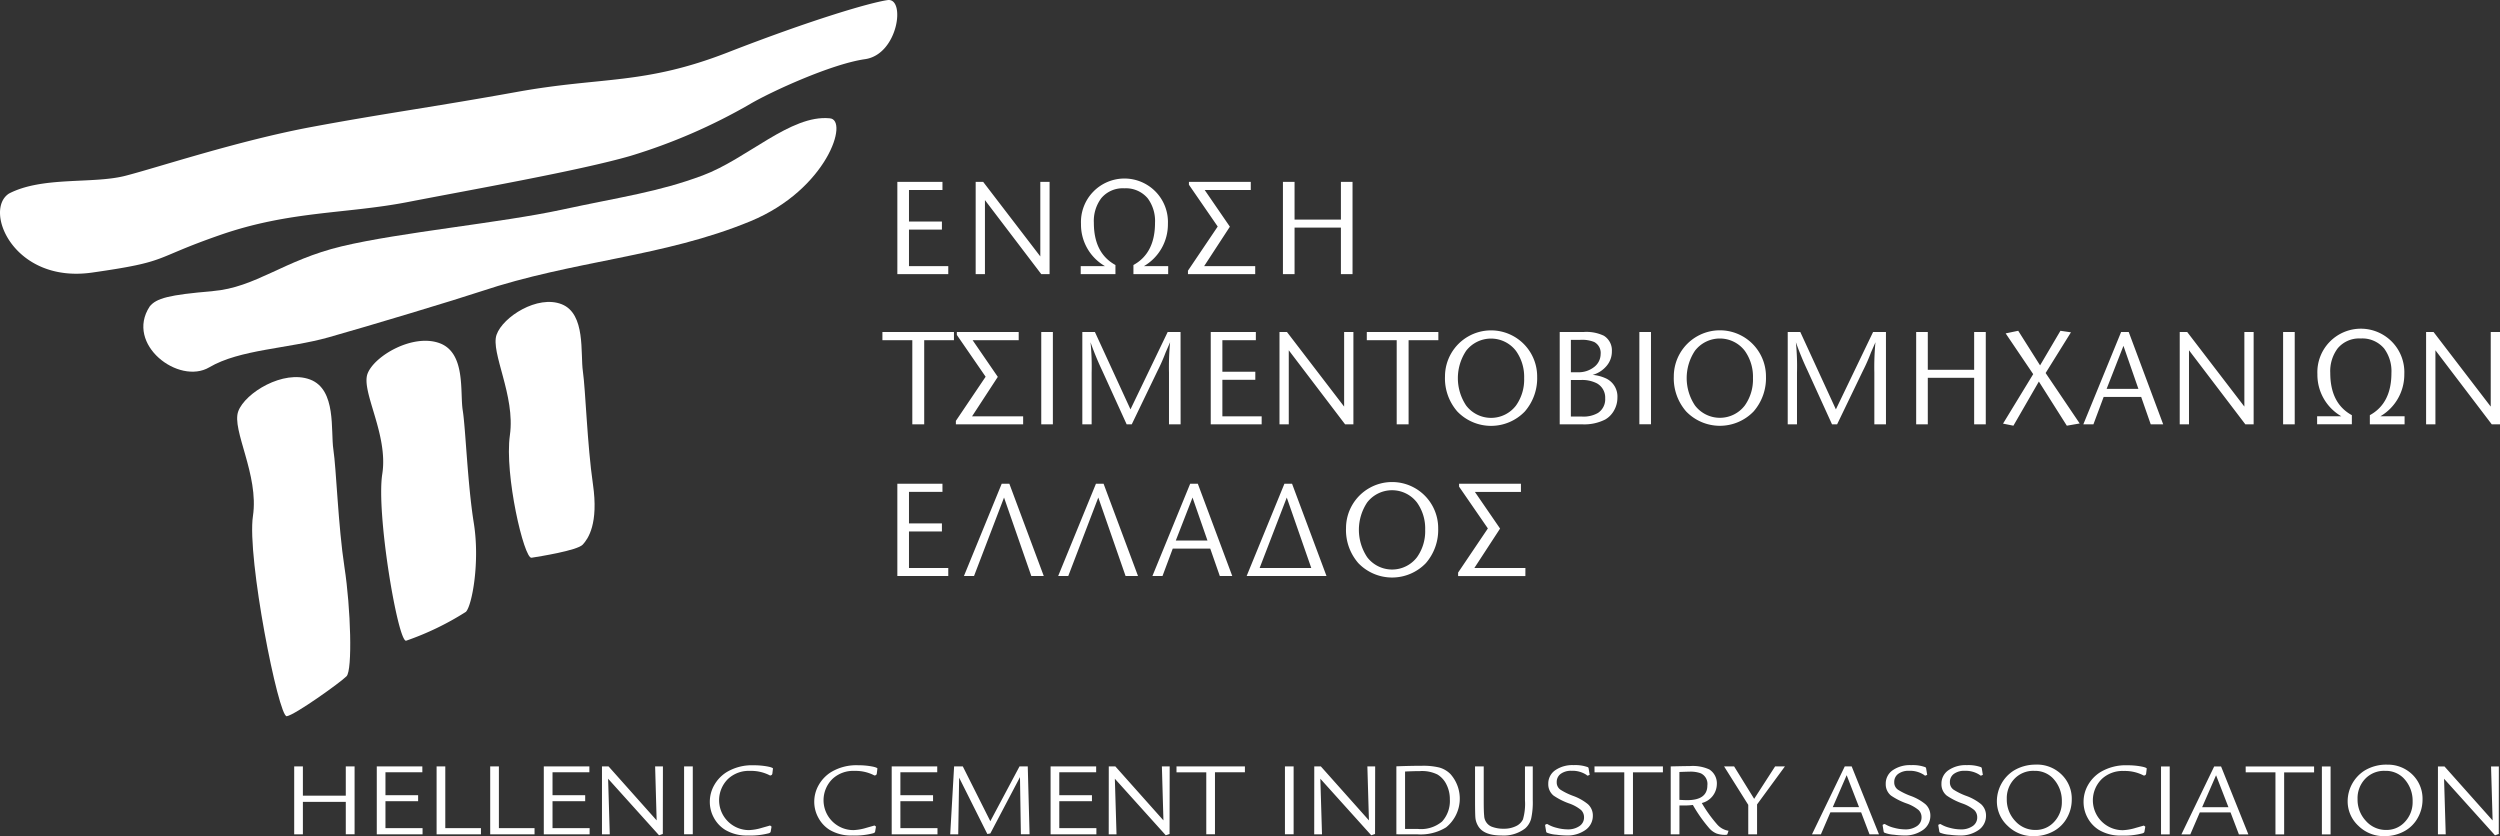
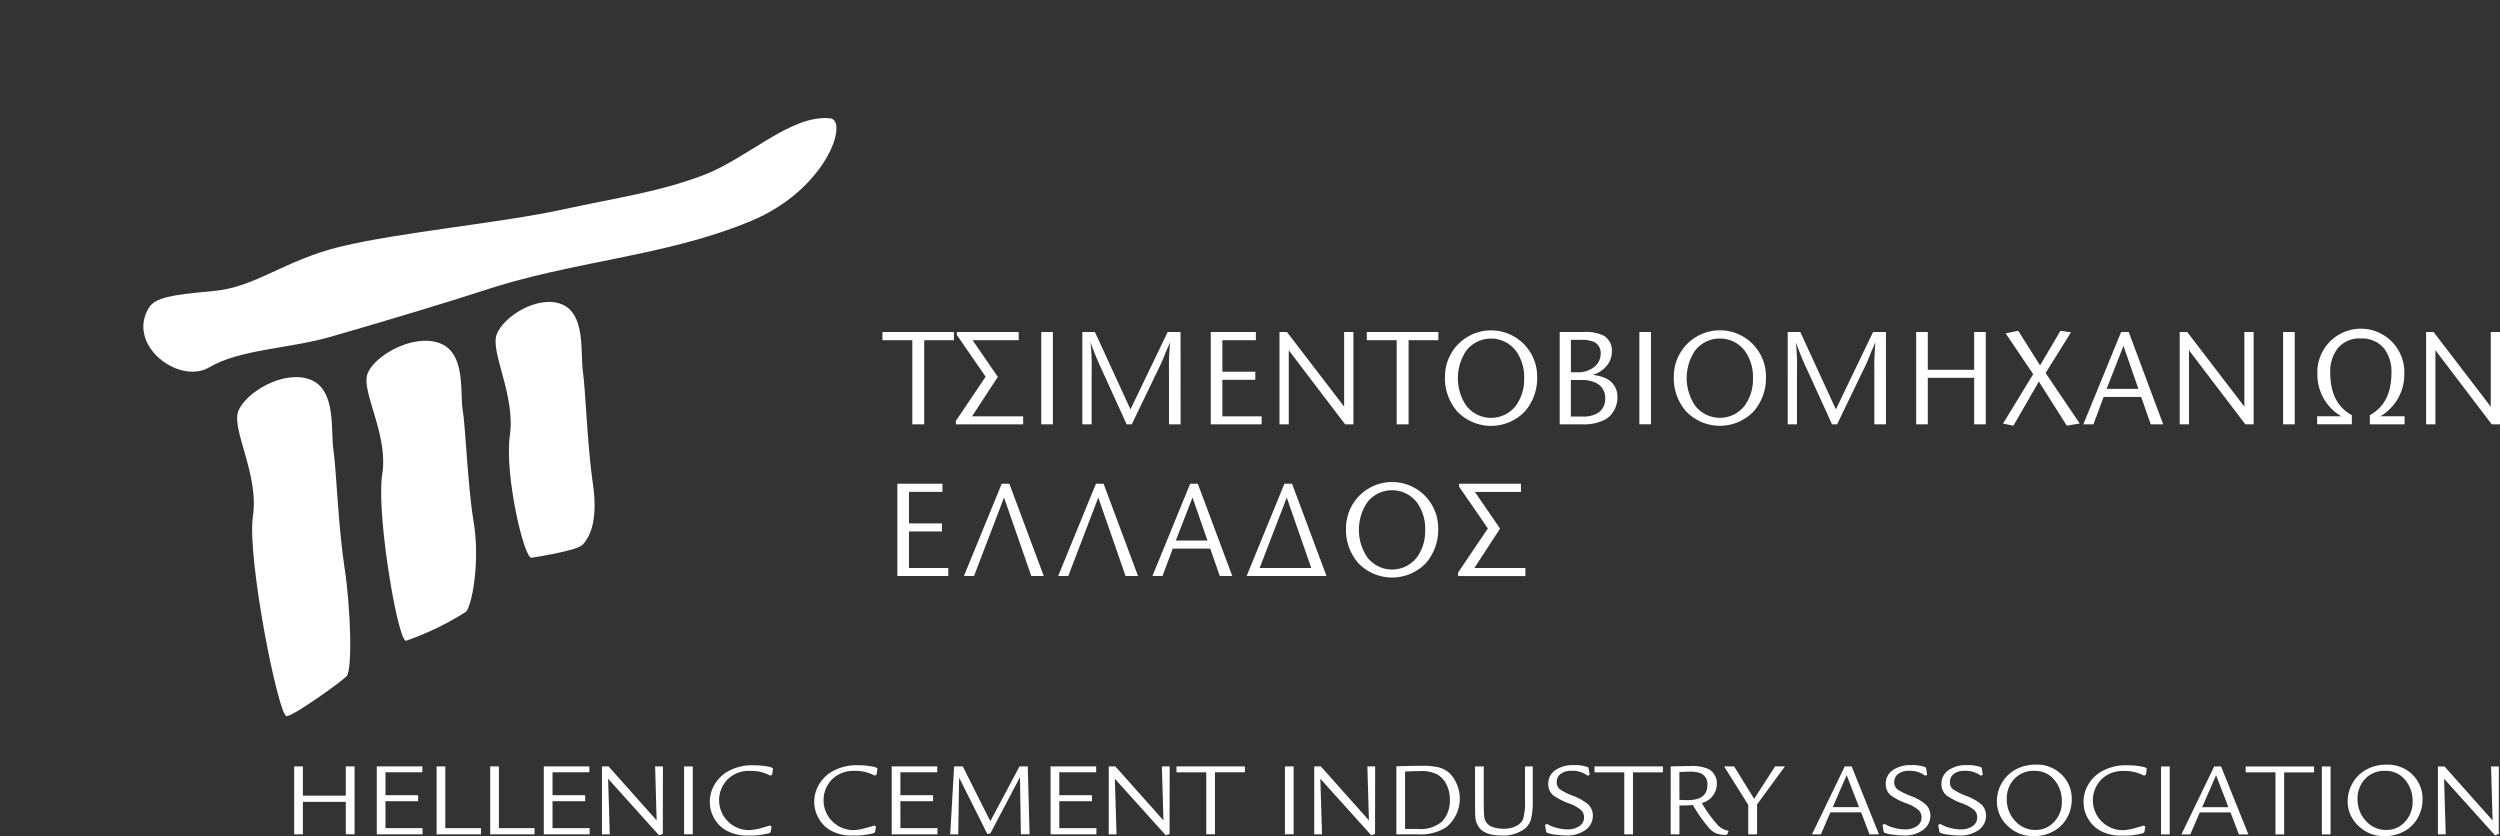
<svg xmlns="http://www.w3.org/2000/svg" width="275.531" height="92.153" viewBox="0 0 275.531 92.153">
  <rect x="0" y="0" width="275.531" height="92.153" fill="#333333" stroke="none" />
  <defs>
    <clipPath id="7hojs5i6ga">
      <path data-name="Rectangle 164" style="fill:none" d="M0 0h275.531v92.153H0z" />
    </clipPath>
  </defs>
  <g data-name="ETE Logo_W" style="clip-path:url(#7hojs5i6ga)">
-     <path data-name="Path 325" d="M13.807 19.376c3.59-.921 12.483-3.887 20.589-5.395s13.283-2.174 22.63-3.861S70.97 9.372 80.2 5.779 95.79.315 97.812.01 99.007 6 95.334 6.521s-10.289 3.549-12.656 4.936a62.636 62.636 0 0 1-13.189 5.723c-5.637 1.634-17.707 3.756-24.524 5.082s-12.977.954-20.686 3.63-5.451 2.908-14.128 4.148S-1.855 23.134 1 21.326c3.7-1.912 9.215-1.029 12.807-1.95" transform="translate(0 .001)" style="fill:#fff;fill-rule:evenodd" />
    <path data-name="Path 326" d="M22.79 31.565c4.8-.4 7.825-3.405 14.259-4.942s17.514-2.581 24.2-4.025 10.651-1.952 15.558-3.781 9.7-6.714 13.993-6.3c2.181.106-.252 7.846-8.721 11.345-9.6 3.966-19.453 4.3-29.734 7.74-2.729.912-12.307 3.8-16.754 5.054s-9.8 1.325-13.156 3.307-9.3-2.528-6.572-6.7c.729-.917 2.126-1.288 6.927-1.692" transform="translate(.631 .52)" style="fill:#fff;fill-rule:evenodd" />
    <path data-name="Path 327" d="M25.216 43.667c.762-2.046 4.979-4.606 7.914-3.5s2.252 5.653 2.57 7.733.524 8.421 1.22 12.954.893 11.337.229 12.016-5.689 4.272-6.59 4.406-4.411-17.519-3.726-22.065-2.378-9.5-1.618-11.541" transform="translate(1.044 1.661)" style="fill:#fff;fill-rule:evenodd" />
    <path data-name="Path 328" d="M38.9 39.669c.762-1.961 4.979-4.416 7.914-3.355s2.252 5.42 2.571 7.411.524 8.076 1.22 12.421-.209 9.135-.873 9.786a31.281 31.281 0 0 1-6.59 3.183c-.9.129-3.309-14.021-2.624-18.379s-2.373-9.105-1.618-11.067" transform="translate(1.614 1.501)" style="fill:#fff;fill-rule:evenodd" />
    <path data-name="Path 329" d="M52.548 35.557c.692-1.961 4.519-4.416 7.181-3.355s2.043 5.421 2.332 7.411.475 8.076 1.106 12.421-.522 6.009-1.125 6.66-4.828 1.318-5.646 1.447-3-9.159-2.381-13.517-2.158-9.107-1.468-11.067" transform="translate(2.182 1.33)" style="fill:#fff;fill-rule:evenodd" />
-     <path data-name="Path 330" d="M100.56 29.419h-5.612V19.247h4.972v.9h-3.69v3.478h3.63v.884h-3.63v4.027h4.331zm11.165 0h-.916l-6.207-8.16v8.16h-1.022V19.247h.824l6.3 8.22v-8.22h1.022zm13.071 0h-3.829v-1.006q2.38-1.3 2.38-4.652a4.189 4.189 0 0 0-.808-2.7 3.142 3.142 0 0 0-2.578-1.1 3.079 3.079 0 0 0-2.547 1.1 4.183 4.183 0 0 0-.808 2.7q0 3.355 2.379 4.652v1.006h-3.828v-.884h2.669a5.285 5.285 0 0 1-2.638-4.652 4.794 4.794 0 1 1 9.579 0 5.334 5.334 0 0 1-2.638 4.652h2.671zm9.593 0h-7.412v-.381l3.279-4.865-3.172-4.606v-.32h6.816v.9h-5.079l2.776 4.043-2.837 4.347h5.628zm10.726 0h-1.281v-5.125h-5.109v5.125h-1.281V19.247h1.281v4.163h5.109v-4.163h1.281z" transform="translate(3.951 .794)" style="fill:#fff;fill-rule:evenodd" />
    <path data-name="Path 331" d="M101.252 36.035h-3.279v9.274h-1.311v-9.274h-3.295v-.9h7.885zm7.625 9.274h-7.413v-.381l3.279-4.865-3.172-4.606v-.321h6.817v.9h-5.079l2.776 4.043-2.836 4.347h5.628zm3.277 0h-1.281V35.135h1.281zm14.078 0h-1.281v-5.69a28.718 28.718 0 0 1 .122-3.355l-.487 1.113a20.115 20.115 0 0 1-.9 2.044l-2.837 5.887h-.565l-2.714-5.963a32.094 32.094 0 0 1-1.266-3.081 26.594 26.594 0 0 1 .122 3.355v5.689H115.4V35.135h1.387l3.92 8.527 4.1-8.527h1.419zm8.933 0h-5.612V35.135h4.972v.9h-3.69v3.478h3.63v.887h-3.63v4.027h4.331zm10.111 0h-.916l-6.207-8.16v8.16h-1.023V35.135h.824l6.3 8.221v-8.221h1.022zm9.363-9.274h-3.28v9.274h-1.311v-9.274h-3.295v-.9h7.886zm10.888 4a5.588 5.588 0 0 1-1.358 3.859 5.158 5.158 0 0 1-7.442 0 5.551 5.551 0 0 1-1.357-3.859 5.079 5.079 0 1 1 10.158 0m-1.434.183a4.921 4.921 0 0 0-.9-3 3.465 3.465 0 0 0-5.49-.016 5.437 5.437 0 0 0 0 6.039 3.453 3.453 0 0 0 5.49 0 4.945 4.945 0 0 0 .9-3.02m10.279 2.151a2.828 2.828 0 0 1-.367 1.4 2.589 2.589 0 0 1-.976 1.007 5.119 5.119 0 0 1-2.517.533h-2.5V35.135h2.623a4.464 4.464 0 0 1 2.243.411 1.891 1.891 0 0 1 .884 1.709 2.444 2.444 0 0 1-.595 1.631 3.1 3.1 0 0 1-1.525.976A4.365 4.365 0 0 1 173 40.2a2.2 2.2 0 0 1 1.373 2.166m-1.846-4.82a1.361 1.361 0 0 0-.717-1.311 3.586 3.586 0 0 0-1.542-.235h-1.022v3.569h.717a2.762 2.762 0 0 0 1.906-.625 1.806 1.806 0 0 0 .656-1.4m.5 4.911a1.79 1.79 0 0 0-.915-1.662 3.575 3.575 0 0 0-1.785-.367h-1.082v4.027h1.22a3.163 3.163 0 0 0 1.77-.4 1.8 1.8 0 0 0 .793-1.6m5.047 2.852h-1.281v-10.17h1.281zm12.672-5.278a5.587 5.587 0 0 1-1.357 3.859 5.159 5.159 0 0 1-7.443 0 5.556 5.556 0 0 1-1.357-3.859 5.079 5.079 0 1 1 10.158 0m-1.433.183a4.921 4.921 0 0 0-.9-3 3.465 3.465 0 0 0-5.49-.016 5.437 5.437 0 0 0 0 6.039 3.453 3.453 0 0 0 5.49 0 4.945 4.945 0 0 0 .9-3.02m14.658 5.095h-1.281v-5.689a28.718 28.718 0 0 1 .122-3.355l-.487 1.113a19.636 19.636 0 0 1-.9 2.044l-2.837 5.887h-.564l-2.715-5.963a32.376 32.376 0 0 1-1.266-3.081 26.594 26.594 0 0 1 .122 3.355v5.689h-1.022V35.135h1.387l3.921 8.527 4.1-8.527h1.418zm11 0h-1.281v-5.125h-5.109v5.125H207.3V35.135h1.281V39.3h5.109v-4.165h1.281zm10.352-.092-1.419.245-3.081-4.866-2.806 4.866-1.144-.229 3.325-5.453-3.035-4.491 1.384-.288 2.409 3.813L223.2 35l1.159.169-2.792 4.486zm9.2.092h-1.373l-1.052-3.02h-4.134l-1.128 3.02h-1.113l4.164-10.173h.839zm-2.73-3.905-1.648-4.744-1.854 4.741zm12.7 3.905h-.916l-6.208-8.16v8.16h-1.022V35.135h.824l6.3 8.221v-8.221h1.022zm4.528 0h-1.281V35.135h1.281zm12.108 0H257.3V44.3q2.38-1.3 2.379-4.651a4.189 4.189 0 0 0-.808-2.7 3.143 3.143 0 0 0-2.578-1.1 3.079 3.079 0 0 0-2.547 1.1 4.189 4.189 0 0 0-.808 2.7q0 3.355 2.379 4.651v1.007h-3.828v-.884h2.669a5.287 5.287 0 0 1-2.638-4.652 4.794 4.794 0 1 1 9.579 0 5.332 5.332 0 0 1-2.638 4.652h2.669zm10.522 0h-.916l-6.207-8.16v8.16H263.5V35.135h.823l6.3 8.221v-8.221h1.022z" transform="translate(3.886 1.456)" style="fill:#fff;fill-rule:evenodd" />
    <path data-name="Path 332" d="M100.56 61.358h-5.613V51.186h4.973v.9h-3.69v3.478h3.63v.884h-3.63v4.027h4.331zm10.524 0h-1.373l-3.005-8.647-3.306 8.647h-1.113l4.164-10.172h.839zm10.387 0H120.1l-3.005-8.647-3.309 8.647h-1.113l4.164-10.172h.839zm10.387 0h-1.373l-1.052-3.02H125.3l-1.128 3.02h-1.113l4.164-10.172h.839zm-2.73-3.905-1.648-4.742-1.845 4.742zm13.117 3.905h-8.8l4.164-10.172h.839zm-1.678-.884-2.7-7.763-2.989 7.763zm13.987-4.392a5.591 5.591 0 0 1-1.357 3.858 5.159 5.159 0 0 1-7.443 0 5.55 5.55 0 0 1-1.357-3.858 5.079 5.079 0 1 1 10.158 0m-1.434.182a4.921 4.921 0 0 0-.9-3 3.465 3.465 0 0 0-5.49-.016 5.439 5.439 0 0 0 0 6.04 3.455 3.455 0 0 0 5.49 0 4.952 4.952 0 0 0 .9-3.021m11.043 5.095h-7.414v-.381l3.28-4.865-3.173-4.606v-.32h6.817v.9H158.6l2.776 4.041-2.836 4.348h5.628z" transform="translate(3.951 2.124)" style="fill:#fff;fill-rule:evenodd" />
    <path data-name="Path 333" d="M32.087 84.324h4.728V81.1h.97v7.483h-.97v-3.575h-4.728v3.577h-.958V81.1h.958zM40.23 81.1h5.023v.649h-4.066v2.526h3.6v.66h-3.6V87.9h4.089v.684H40.23zm6.594 0h.958v6.8h3.929v.684h-4.887zm5.907 0h.958v6.8h3.929v.684h-4.887zm5.907 0h5.023v.649H59.6v2.526h3.6v.66h-3.6V87.9h4.089v.684h-5.051zm6.412 0h.725l5.3 5.949-.167-5.949h.859l-.011 7.448-.418.142-5.612-6.232.183 6.126h-.859zm9.05 0h.958v7.483H74.1zm9.787.307-.061.507a.293.293 0 0 1-.074.129l-.073.036a.194.194 0 0 1-.074.023.531.531 0 0 1-.172-.071 4.472 4.472 0 0 0-2.063-.436 3.34 3.34 0 0 0-2.426.885 3.293 3.293 0 0 0 2.316 5.641 5.664 5.664 0 0 0 1.425-.254c.605-.169.9-.254.884-.254.016.008.036.02.06.035l.061.048a.121.121 0 0 1 .049.047l-.011.059-.086.5c-.017.07-.081.125-.2.165a8 8 0 0 1-2.3.248 4.616 4.616 0 0 1-2.518-.625 3.562 3.562 0 0 1-1.241-1.328A3.623 3.623 0 0 1 76.936 85a3.682 3.682 0 0 1 .492-1.847 4.006 4.006 0 0 1 1.362-1.422 5.407 5.407 0 0 1 2.972-.755 8.318 8.318 0 0 1 1.48.123c.454.083.674.172.657.267zm11.51 0-.061.507a.3.3 0 0 1-.074.129l-.073.036a.2.2 0 0 1-.074.023.531.531 0 0 1-.172-.071 4.472 4.472 0 0 0-2.063-.436 3.34 3.34 0 0 0-2.426.885 3.293 3.293 0 0 0 2.316 5.641 5.65 5.65 0 0 0 1.424-.254c.606-.169.9-.254.884-.254a.619.619 0 0 1 .061.035l.061.048a.121.121 0 0 1 .049.047l-.011.059-.086.5c-.017.07-.082.125-.2.165a7.991 7.991 0 0 1-2.3.248 4.613 4.613 0 0 1-2.518-.625 3.562 3.562 0 0 1-1.234-1.329A3.623 3.623 0 0 1 88.446 85a3.692 3.692 0 0 1 .491-1.847 4.018 4.018 0 0 1 1.363-1.425 5.4 5.4 0 0 1 2.972-.755 8.318 8.318 0 0 1 1.48.123q.681.125.657.267zm1.584-.307H102v.649h-4.061v2.526h3.6v.66h-3.6V87.9h4.088v.684h-5.046zm6.879 0h.958l3.033 6.042 3.218-6.042h.908l.2 7.483h-.958l-.1-6.3-3.267 6.208-.331.059-3.107-6.208-.1 6.243h-.884zm10.633 0h5.023v.649h-4.064v2.526h3.6v.66h-3.6V87.9h4.089v.684h-5.048zm6.413 0h.724l5.3 5.949-.171-5.949h.859l-.013 7.448-.418.142-5.612-6.232.184 6.126h-.859zm7.464 0h7.54v.649h-3.3v6.834h-.958v-6.832h-3.282zm11.952 0h.957v7.483h-.957zm3.232 0h.725l5.3 5.949-.172-5.949h.859l-.013 7.448-.418.142-5.612-6.232.184 6.126h-.859zm9.049 7.483v-7.492q1.536-.059 2.8-.059a7.457 7.457 0 0 1 1.947.195 2.81 2.81 0 0 1 1.209.714 4.075 4.075 0 0 1-.478 5.878 5.351 5.351 0 0 1-3.169.768zm.958-.591h1.412a3.6 3.6 0 0 0 2.664-.815 3.357 3.357 0 0 0 .859-2.443 3.582 3.582 0 0 0-.363-1.618 2.633 2.633 0 0 0-.988-1.115 3.839 3.839 0 0 0-1.952-.383q-.639 0-1.633.047zm7.712-6.892h.958v3.73q0 1.3.049 1.71a1.342 1.342 0 0 0 .8 1.193 3.536 3.536 0 0 0 1.363.235 2.982 2.982 0 0 0 1.326-.277 1.594 1.594 0 0 0 .786-.755 6.2 6.2 0 0 0 .221-2.106V81.1h.859v3.73a8.384 8.384 0 0 1-.178 2.024 2.17 2.17 0 0 1-.656 1.079 3.9 3.9 0 0 1-2.628.779q-2 0-2.592-1.1a2.132 2.132 0 0 1-.265-.813q-.042-.414-.043-1.971zm12.516.212.11.673a.034.034 0 0 1 .012.024q0 .023-.037.034l-.134.059a.129.129 0 0 1-.172-.059 2.809 2.809 0 0 0-1.658-.459 1.922 1.922 0 0 0-1.192.335 1.089 1.089 0 0 0-.442.916.963.963 0 0 0 .418.837 7.354 7.354 0 0 0 1.375.673 5.564 5.564 0 0 1 1.646.921 1.67 1.67 0 0 1 .541 1.251 1.893 1.893 0 0 1-.81 1.587 3.431 3.431 0 0 1-2.112.607 9.368 9.368 0 0 1-1.093-.082 3.434 3.434 0 0 1-1.045-.224.179.179 0 0 1-.085-.119l-.11-.66v-.059a.056.056 0 0 1 .049-.058l.1-.048a.107.107 0 0 1 .061-.011.217.217 0 0 1 .086.035 3.609 3.609 0 0 0 .995.39 4.726 4.726 0 0 0 1.167.165 2.206 2.206 0 0 0 1.326-.366 1.127 1.127 0 0 0 .5-.956 1.1 1.1 0 0 0-.331-.813 4.287 4.287 0 0 0-1.338-.732 7.436 7.436 0 0 1-1.695-.861 1.6 1.6 0 0 1-.577-1.286 1.78 1.78 0 0 1 .761-1.5 3.335 3.335 0 0 1 2.038-.567 4.071 4.071 0 0 1 1.523.212.161.161 0 0 1 .123.142m.649-.212h7.54v.649h-3.3v6.834h-.958v-6.833h-3.279zm8.4 7.483V81.1l1.143-.024c.3-.007.618-.011.946-.011a4.395 4.395 0 0 1 2.16.367 1.815 1.815 0 0 1 .835 1.652 2.181 2.181 0 0 1-1.657 2.053 14.965 14.965 0 0 0 1.663 2.325 2.1 2.1 0 0 0 1.283.732l-.123.366c-.016.055-.085.082-.208.082a2.808 2.808 0 0 1-.995-.147 2.222 2.222 0 0 1-.761-.537 15.932 15.932 0 0 1-1.843-2.608 7.53 7.53 0 0 1-.994.058h-.487v3.176zm.958-6.869v3.069q.541.036.859.035 2.223 0 2.223-1.629a1.287 1.287 0 0 0-.736-1.333 3.336 3.336 0 0 0-1.241-.177c-.172 0-.541.012-1.105.035m4.925-.614h1.105l2.21 3.576 2.308-3.576h1.081l-3.07 4.189v3.294h-.971v-3.245zm13.3 0h.761l3.008 7.483h-1.044l-.921-2.42h-3.389l-1.044 2.42h-.983zm1.572 4.485-1.363-3.518-1.53 3.519zm7.394-4.273.11.673a.034.034 0 0 1 .012.024c0 .016-.012.027-.036.034l-.135.059a.2.2 0 0 1-.049.013.2.2 0 0 1-.123-.072 2.807 2.807 0 0 0-1.658-.459 1.921 1.921 0 0 0-1.191.335 1.09 1.09 0 0 0-.443.916.966.966 0 0 0 .418.837 7.338 7.338 0 0 0 1.376.673 5.555 5.555 0 0 1 1.645.921 1.671 1.671 0 0 1 .542 1.251 1.894 1.894 0 0 1-.811 1.587 3.429 3.429 0 0 1-2.112.607 9.368 9.368 0 0 1-1.093-.082 3.416 3.416 0 0 1-1.044-.224.181.181 0 0 1-.086-.119l-.11-.66v-.059a.056.056 0 0 1 .049-.058l.1-.048a.1.1 0 0 1 .061-.011.214.214 0 0 1 .085.035 3.609 3.609 0 0 0 .995.39 4.726 4.726 0 0 0 1.167.165 2.21 2.21 0 0 0 1.327-.366 1.13 1.13 0 0 0 .5-.956 1.1 1.1 0 0 0-.331-.813 4.3 4.3 0 0 0-1.338-.732 7.45 7.45 0 0 1-1.7-.861 1.6 1.6 0 0 1-.577-1.286 1.78 1.78 0 0 1 .761-1.5 3.337 3.337 0 0 1 2.038-.567 4.067 4.067 0 0 1 1.523.212.161.161 0 0 1 .123.142m6.14 0 .111.673a.037.037 0 0 1 .011.024c0 .016-.011.027-.036.034l-.135.059a.19.19 0 0 1-.049.013.2.2 0 0 1-.123-.072 2.806 2.806 0 0 0-1.657-.459 1.922 1.922 0 0 0-1.192.335 1.09 1.09 0 0 0-.443.916.966.966 0 0 0 .418.837 7.339 7.339 0 0 0 1.376.673 5.578 5.578 0 0 1 1.646.921 1.673 1.673 0 0 1 .54 1.251 1.893 1.893 0 0 1-.81 1.587 3.427 3.427 0 0 1-2.112.607 9.368 9.368 0 0 1-1.093-.082 3.416 3.416 0 0 1-1.044-.224.181.181 0 0 1-.086-.119l-.11-.66v-.059a.056.056 0 0 1 .05-.058l.1-.048a.1.1 0 0 1 .061-.011.214.214 0 0 1 .085.035 3.609 3.609 0 0 0 .995.39 4.726 4.726 0 0 0 1.167.165 2.21 2.21 0 0 0 1.327-.366 1.13 1.13 0 0 0 .5-.956 1.1 1.1 0 0 0-.331-.813 4.287 4.287 0 0 0-1.338-.732 7.413 7.413 0 0 1-1.695-.861 1.593 1.593 0 0 1-.578-1.286 1.78 1.78 0 0 1 .761-1.5 3.338 3.338 0 0 1 2.04-.567 4.064 4.064 0 0 1 1.522.212.16.16 0 0 1 .123.142m5.977-.415a3.866 3.866 0 0 1 2.82 1.1 3.7 3.7 0 0 1 1.118 2.75 4.057 4.057 0 0 1-.528 2.024 3.687 3.687 0 0 1-1.436 1.446 4.5 4.5 0 0 1-2.248.567 3.97 3.97 0 0 1-2.855-1.138 3.671 3.671 0 0 1-1.185-2.745 4.021 4.021 0 0 1 1.854-3.339 4.614 4.614 0 0 1 2.456-.66m-.221.684a2.865 2.865 0 0 0-2.149.873 3.074 3.074 0 0 0-.848 2.231 3.42 3.42 0 0 0 .922 2.419 2.936 2.936 0 0 0 2.235.992 2.717 2.717 0 0 0 2.069-.9 3.153 3.153 0 0 0 .842-2.236 3.575 3.575 0 0 0-1.031-2.608 2.745 2.745 0 0 0-2.039-.767m12.416-.177-.061.507a.3.3 0 0 1-.074.129l-.073.036a.2.2 0 0 1-.074.023.531.531 0 0 1-.172-.071 4.472 4.472 0 0 0-2.063-.436 3.34 3.34 0 0 0-2.426.885 3.293 3.293 0 0 0 2.315 5.641 5.65 5.65 0 0 0 1.424-.254c.606-.169.9-.254.884-.254a.617.617 0 0 1 .061.035l.061.048a.121.121 0 0 1 .049.047l-.011.059-.086.5c-.017.07-.081.125-.2.165a8 8 0 0 1-2.3.248 4.616 4.616 0 0 1-2.518-.625 3.562 3.562 0 0 1-1.241-1.328A3.623 3.623 0 0 1 228.34 85a3.692 3.692 0 0 1 .491-1.847 4.018 4.018 0 0 1 1.363-1.422 5.407 5.407 0 0 1 2.972-.755 8.318 8.318 0 0 1 1.48.123c.454.083.674.172.657.267zm1.584-.307h.958v7.483h-.958zm5.858 0h.761l3.008 7.483h-1.044l-.921-2.42h-3.389l-1.044 2.42h-.983zm1.572 4.485-1.363-3.518-1.534 3.518zm1.9-4.485h7.54v.649h-3.3v6.834h-.958v-6.841h-3.279zm8.4 0h.958v7.483h-.958zm7.148-.2A3.866 3.866 0 0 1 264.58 82a3.7 3.7 0 0 1 1.118 2.75 4.057 4.057 0 0 1-.528 2.024 3.687 3.687 0 0 1-1.436 1.446 4.5 4.5 0 0 1-2.248.567 3.97 3.97 0 0 1-2.855-1.138 3.667 3.667 0 0 1-1.185-2.745 4.025 4.025 0 0 1 1.855-3.339 4.609 4.609 0 0 1 2.456-.66m-.222.684a2.865 2.865 0 0 0-2.149.873 3.074 3.074 0 0 0-.848 2.231 3.42 3.42 0 0 0 .922 2.419 2.935 2.935 0 0 0 2.235.992 2.717 2.717 0 0 0 2.069-.9 3.153 3.153 0 0 0 .842-2.236 3.572 3.572 0 0 0-1.032-2.608 2.741 2.741 0 0 0-2.038-.767m5.86-.484h.725l5.3 5.949-.172-5.949h.859l-.008 7.441-.417.142-5.612-6.232.183 6.126h-.859z" transform="translate(1.295 3.367)" style="fill:#fff;fill-rule:evenodd" />
  </g>
</svg>